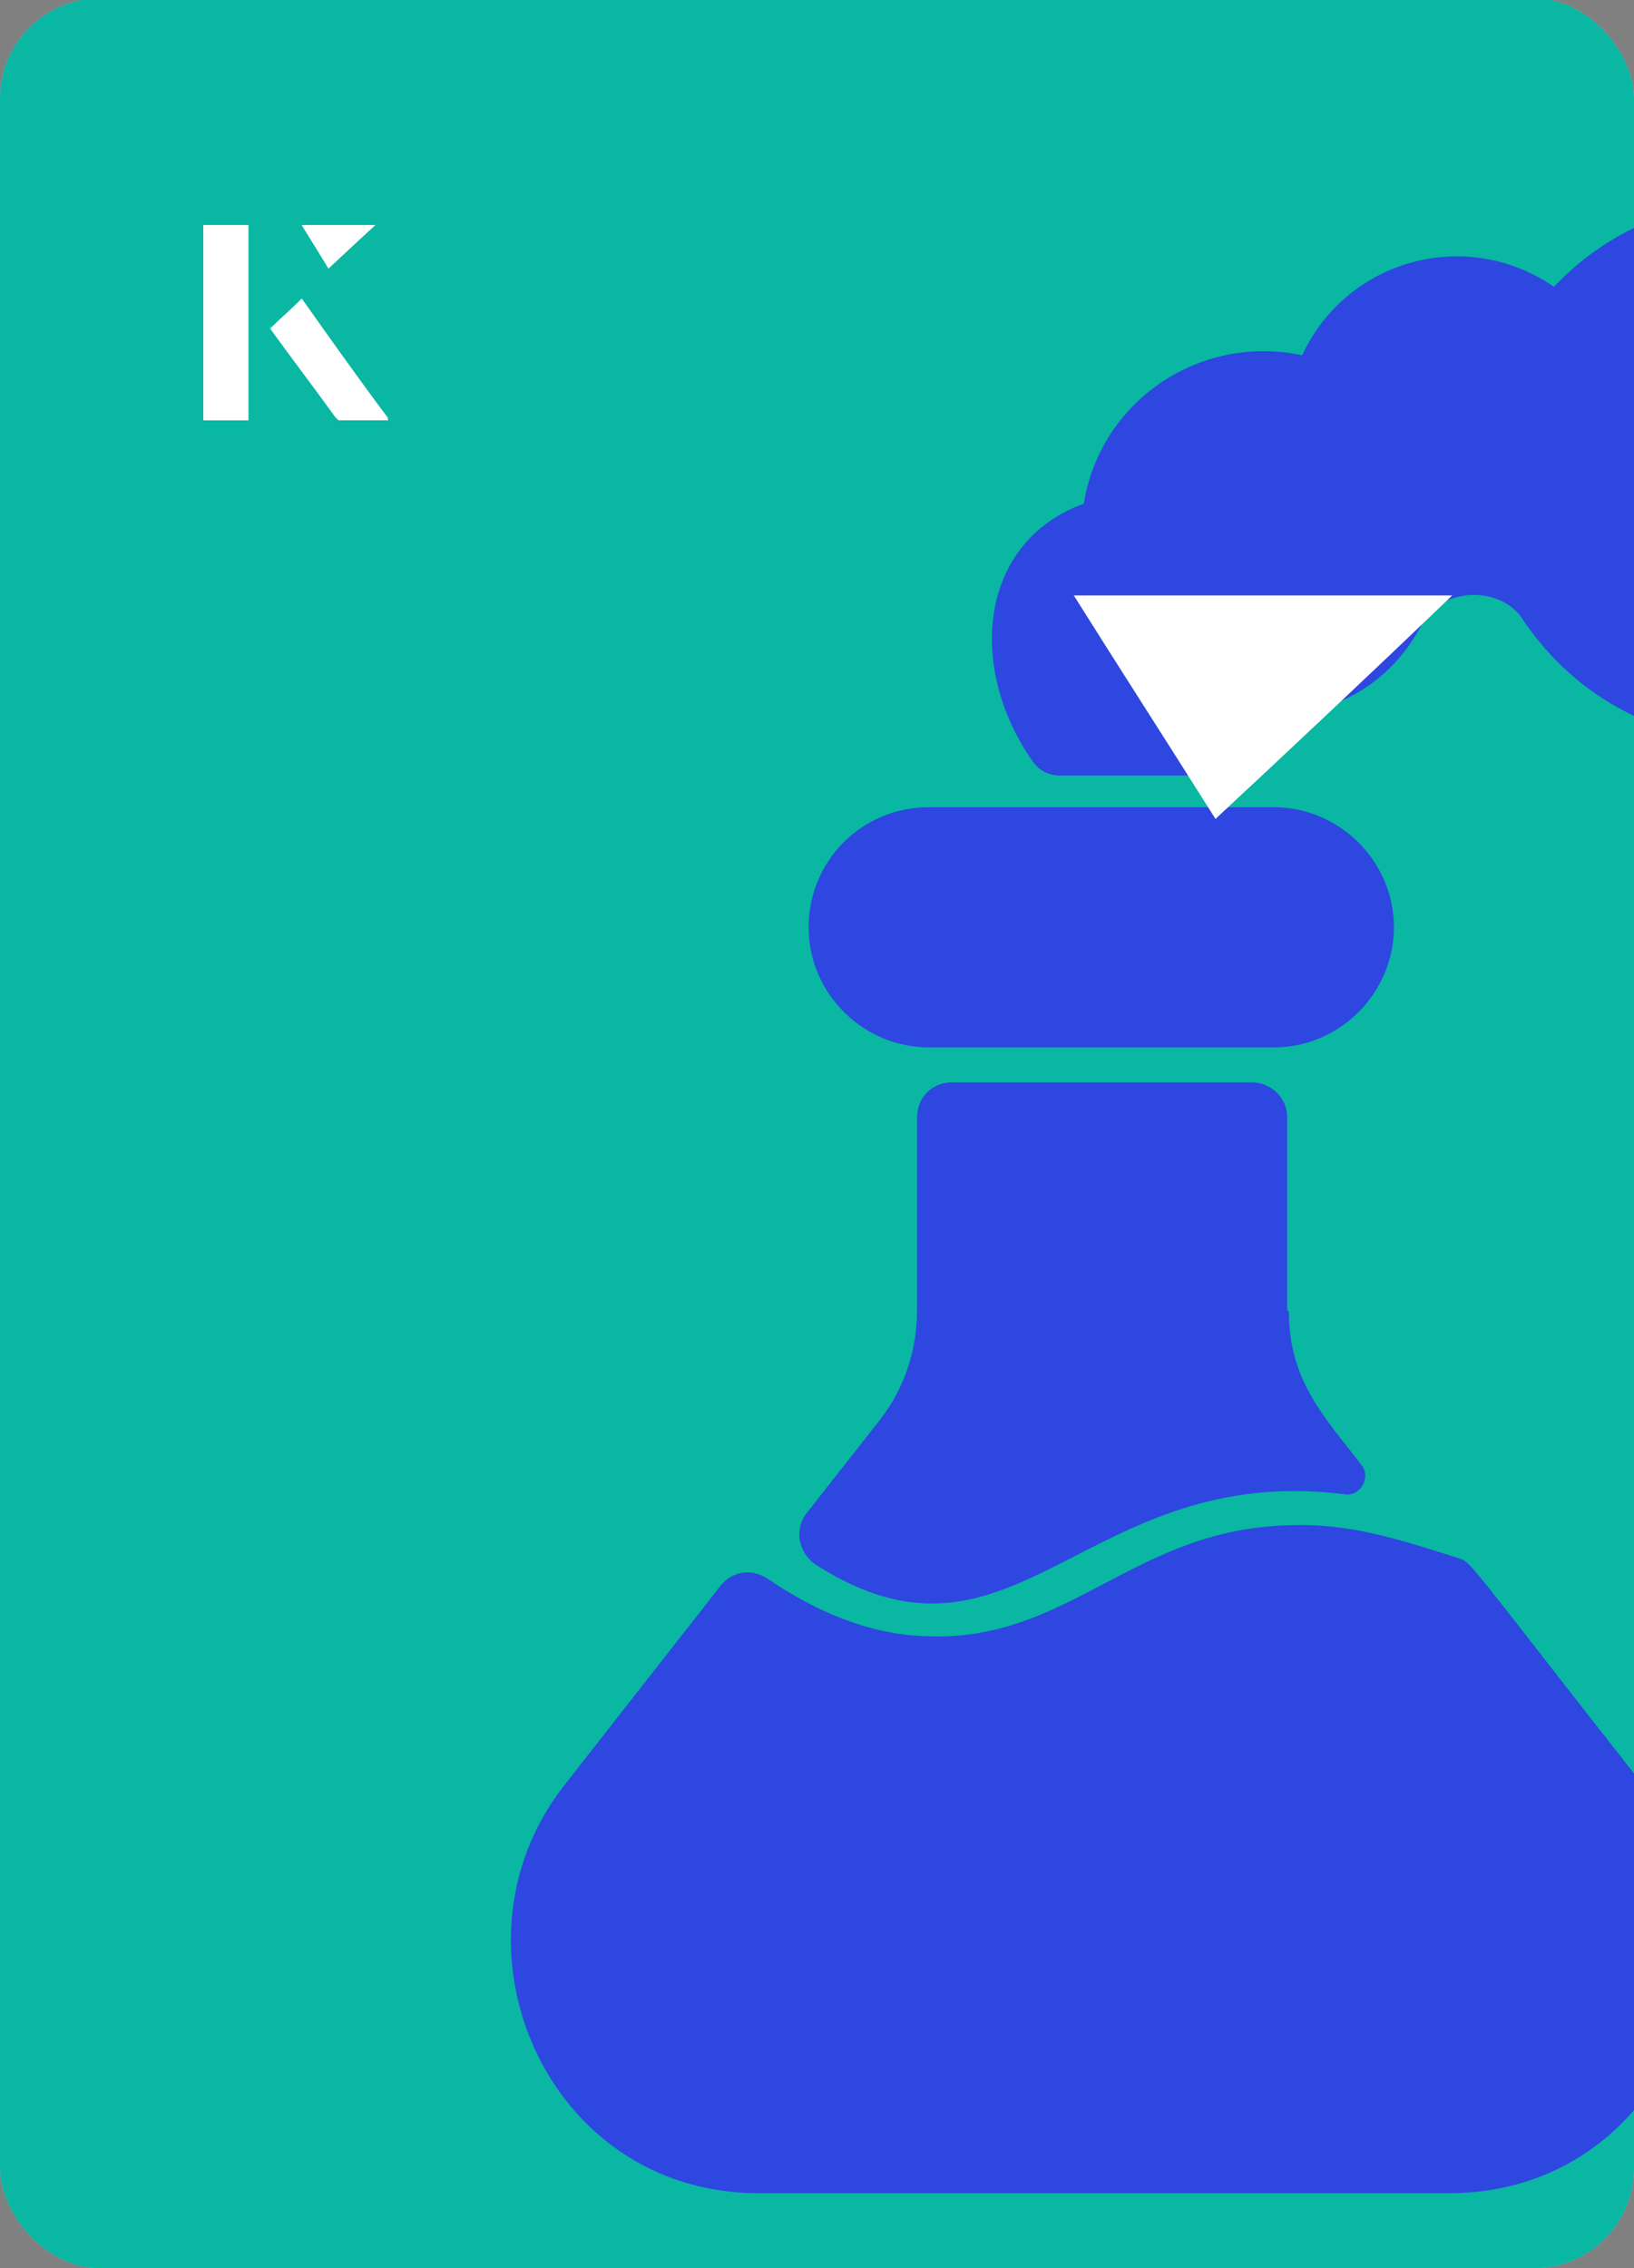
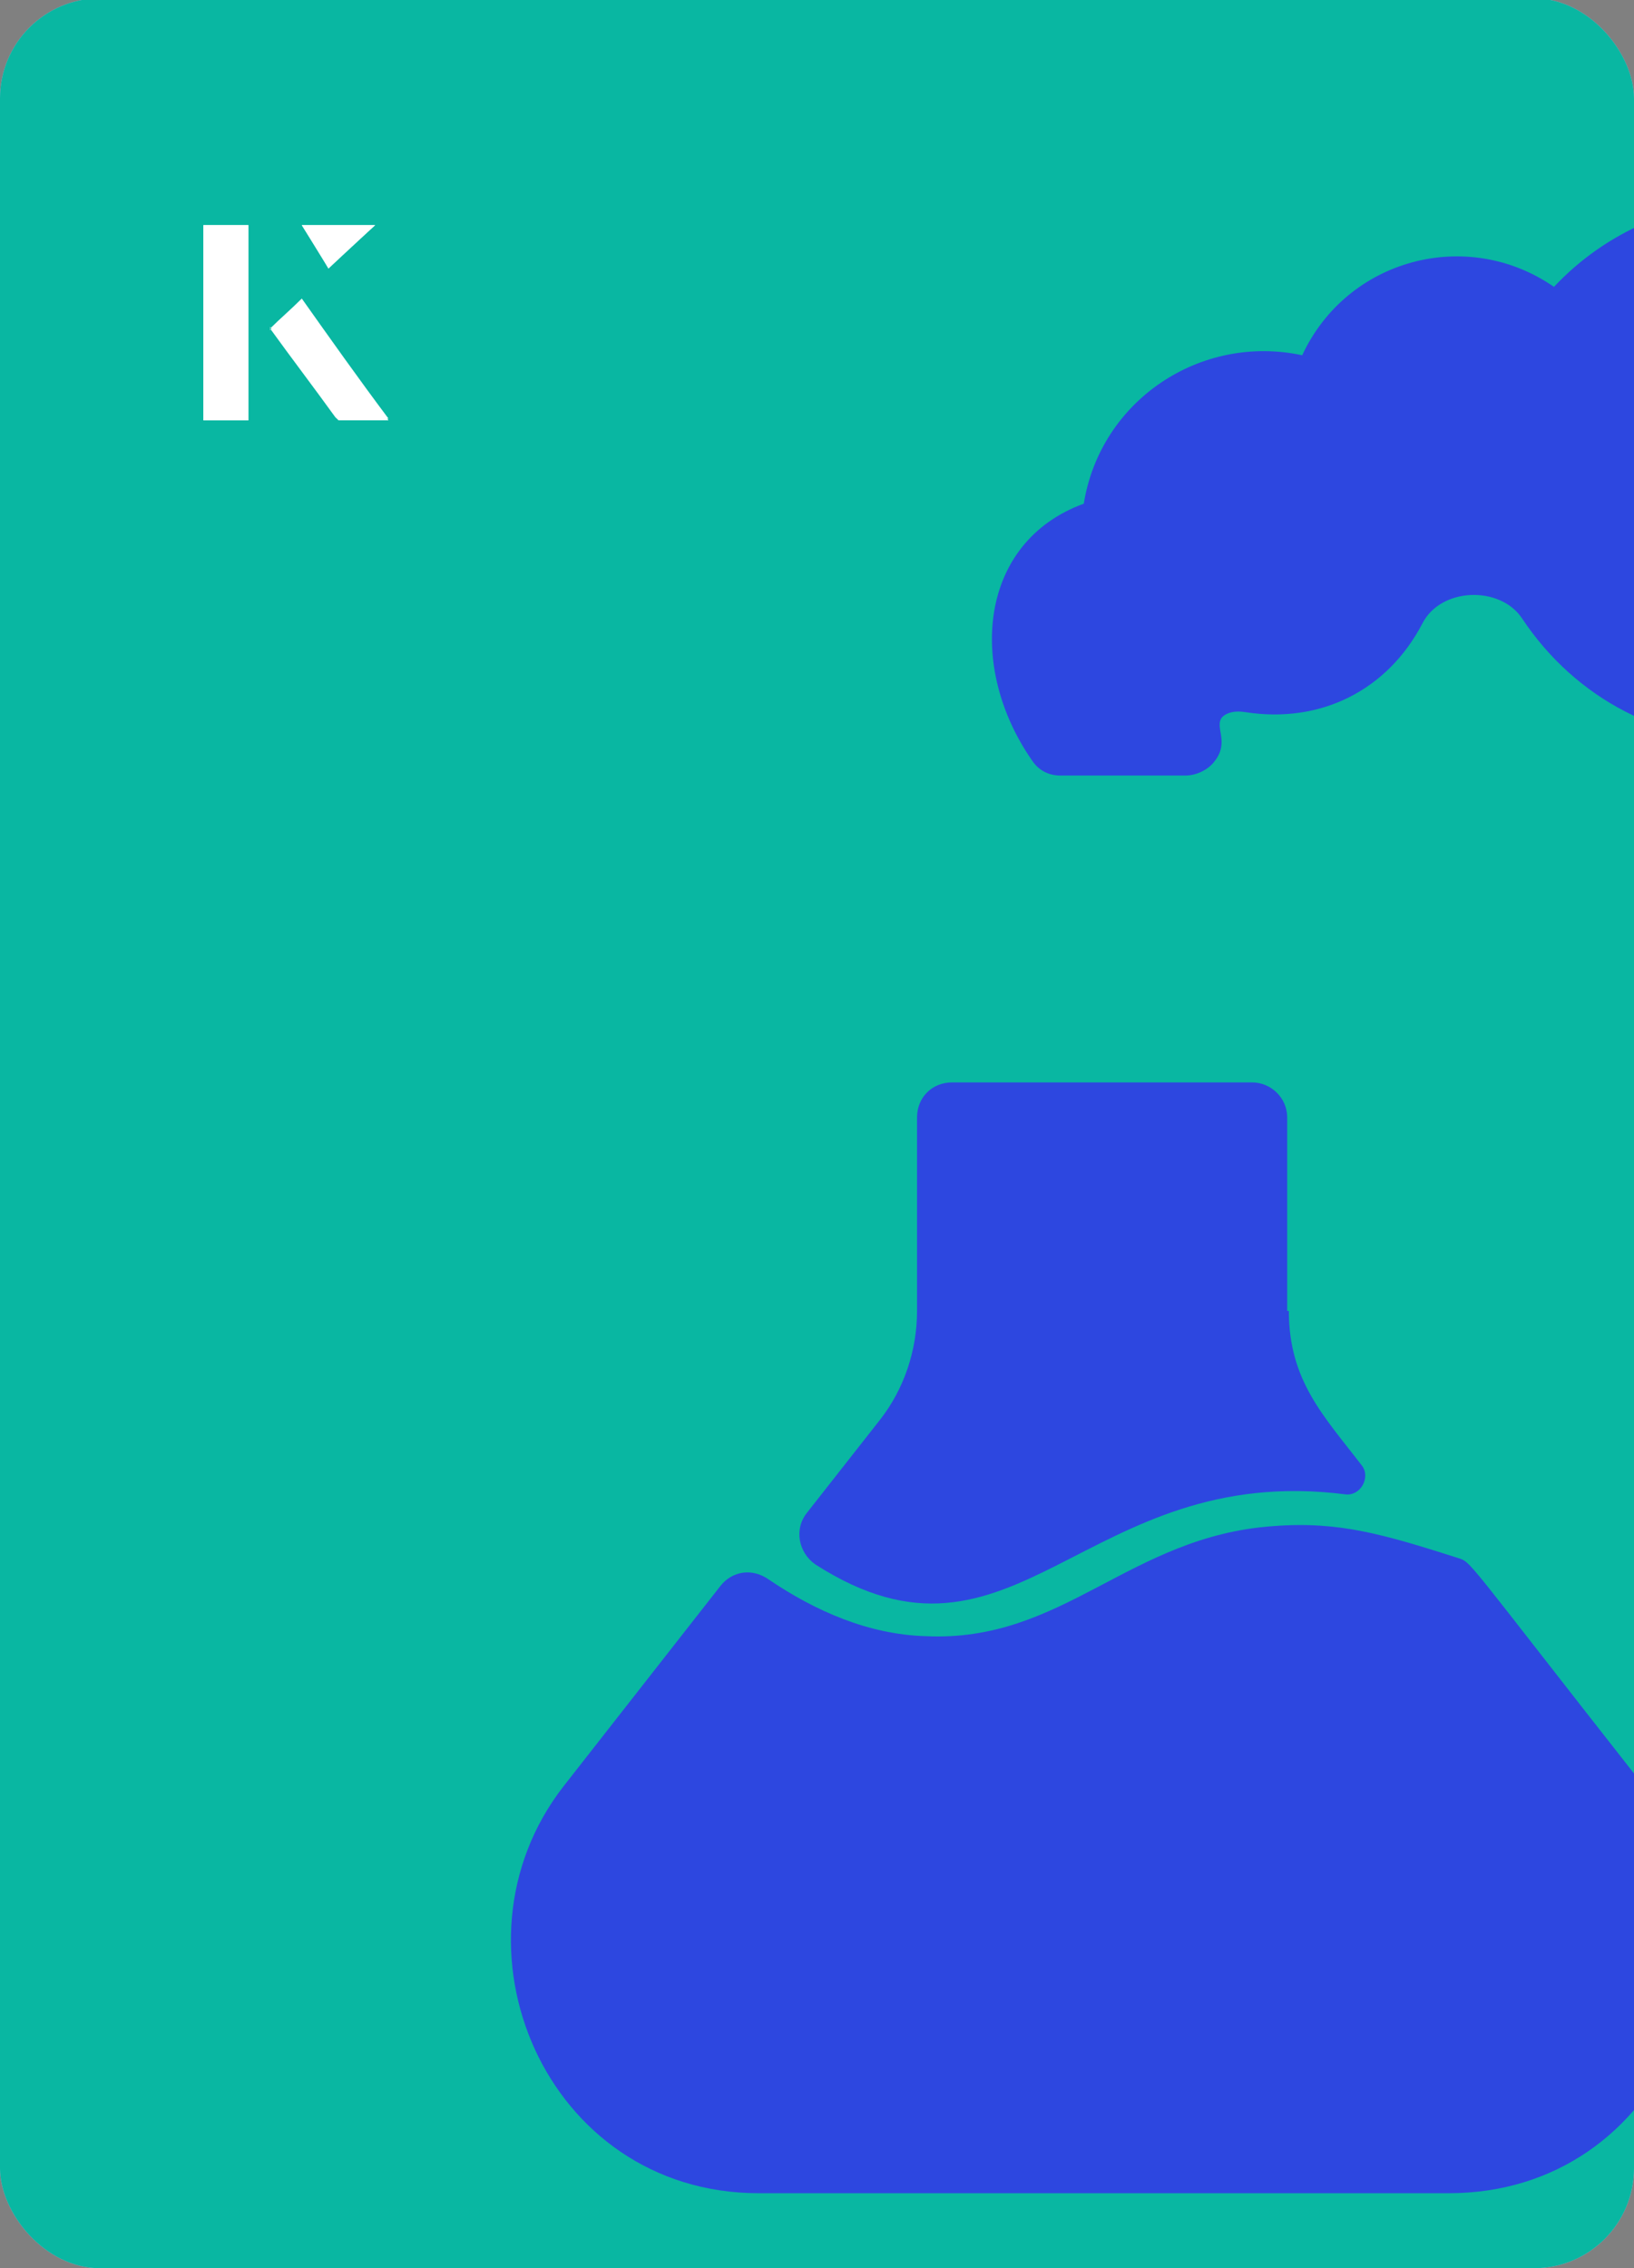
<svg xmlns="http://www.w3.org/2000/svg" id="Layer_1" viewBox="0 0 98 136">
  <rect x="0" y="0" width="98" height="136" fill="#808080" stroke="none" />
  <defs>
    <clipPath id="clippath">
      <rect x="0" y="0" width="98" height="136.1" rx="6" ry="6" transform="translate(98 136) rotate(-180)" style="fill:none;" />
    </clipPath>
    <clipPath id="clippath-1">
      <rect x="0" y="0" width="98" height="136.1" rx="6" ry="6" transform="translate(98 136) rotate(-180)" style="fill:none;" />
    </clipPath>
  </defs>
  <rect x="0" y="0" width="98" height="136.1" rx="6" ry="6" transform="translate(98 136) rotate(-180)" style="fill:#bfb0e2;" />
  <g style="clip-path:url(#clippath);">
    <g id="Path">
      <path d="M66.2,26.3c0-.9-.4-1.7-1-2.3-.2-.2-.4-.4-.7-.5v-3.8c0-.9-.7-1.7-1.7-1.7s-1.7.7-1.7,1.7v3.8c-1,.6-1.7,1.7-1.7,2.9v3.3h6.7v-3.3Z" style="fill:#5231ba; fill-rule:evenodd;" />
    </g>
    <g id="Path-2">
      <path d="M52.9,26.3c0-.9-.4-1.7-1-2.3-.2-.2-.4-.4-.7-.5v-3.8c0-.9-.7-1.7-1.7-1.7s-1.7.7-1.7,1.7v3.8c-1,.6-1.7,1.7-1.7,2.9v3.3h6.7v-3.3Z" style="fill:#5231ba; fill-rule:evenodd;" />
    </g>
    <g id="Path-3">
      <path d="M39.6,26.3c0-.9-.4-1.7-1-2.3-.2-.2-.4-.4-.7-.5v-3.8c0-.9-.7-1.7-1.7-1.7s-1.7.7-1.7,1.7v3.8c-1,.6-1.7,1.7-1.7,2.9v3.3h6.7v-3.3Z" style="fill:#5231ba; fill-rule:evenodd;" />
    </g>
    <g id="Path-4">
      <path d="M92.9,26.3c0-.9-.4-1.7-1-2.3-.2-.2-.4-.4-.7-.5v-3.8c0-.9-.7-1.7-1.7-1.7s-1.7.7-1.7,1.7v3.8c-1,.6-1.7,1.7-1.7,2.9v3.3h6.7v-3.3Z" style="fill:#5231ba; fill-rule:evenodd;" />
    </g>
    <g id="Path-5">
      <path d="M79.6,26.3c0-.9-.4-1.7-1-2.3-.2-.2-.4-.4-.7-.5v-3.8c0-.9-.7-1.7-1.7-1.7s-1.7.7-1.7,1.7v3.8c-1,.6-1.7,1.7-1.7,2.9v3.3h6.7v-3.3Z" style="fill:#5231ba; fill-rule:evenodd;" />
    </g>
    <g id="Path-6">
      <path d="M18.9,65.7c-.2.2-.4.4-.5.7h-3.8c-.9,0-1.7.7-1.7,1.7s.7,1.7,1.7,1.7h3.8c.6,1,1.7,1.7,2.9,1.7h3.3v-6.7h-3.3c-.9,0-1.7.4-2.3,1Z" style="fill:#5231ba; fill-rule:evenodd;" />
    </g>
    <g id="Path-7">
      <path d="M18.9,79c-.2.2-.4.4-.5.7h-3.8c-.9,0-1.7.7-1.7,1.7s.7,1.7,1.7,1.7h3.8c.6,1,1.7,1.7,2.9,1.7h3.3v-6.7h-3.3c-.9,0-1.7.4-2.3,1Z" style="fill:#5231ba; fill-rule:evenodd;" />
    </g>
    <g id="Path-8">
      <path d="M18.9,92.3c-.2.2-.4.4-.5.7h-3.8c-.9,0-1.7.7-1.7,1.7s.7,1.7,1.7,1.7h3.8c.6,1,1.7,1.7,2.9,1.7h3.3v-6.7h-3.3c-.9,0-1.7.4-2.3,1Z" style="fill:#5231ba; fill-rule:evenodd;" />
    </g>
    <g id="Path-9">
      <path d="M18.9,39c-.2.2-.4.4-.5.7h-3.8c-.9,0-1.7.7-1.7,1.7s.7,1.7,1.7,1.7h3.8c.6,1,1.7,1.7,2.9,1.7h3.3v-6.7h-3.3c-.9,0-1.7.4-2.3,1h0Z" style="fill:#5231ba; fill-rule:evenodd;" />
    </g>
    <g id="Path-10">
      <path d="M18.9,52.3c-.2.2-.4.4-.5.7h-3.8c-.9,0-1.7.7-1.7,1.7s.7,1.7,1.7,1.7h3.8c.6,1,1.7,1.7,2.9,1.7h3.3v-6.7h-3.3c-.9,0-1.7.4-2.3,1h0Z" style="fill:#5231ba; fill-rule:evenodd;" />
    </g>
    <g id="Path-11">
-       <path d="M59.6,109.7c0,.9.4,1.7,1,2.3.2.2.4.4.7.5v3.8c0,.9.7,1.7,1.7,1.7s1.7-.7,1.7-1.7v-3.8c1-.6,1.7-1.7,1.7-2.9v-3.3h-6.7v3.3Z" style="fill:#5231ba; fill-rule:evenodd;" />
-     </g>
+       </g>
    <g id="Path-12">
      <path d="M72.9,109.7c0,.9.4,1.7,1,2.3.2.2.4.4.7.5v3.8c0,.9.7,1.7,1.7,1.7s1.7-.7,1.7-1.7v-3.8c1-.6,1.7-1.7,1.7-2.9v-3.3h-6.7v3.3Z" style="fill:#5231ba; fill-rule:evenodd;" />
    </g>
    <g id="Path-13">
      <path d="M86.2,109.7c0,.9.4,1.7,1,2.3.2.2.4.4.7.5v3.8c0,.9.7,1.7,1.7,1.7s1.7-.7,1.7-1.7v-3.8c1-.6,1.7-1.7,1.7-2.9v-3.3h-6.7v3.3Z" style="fill:#5231ba; fill-rule:evenodd;" />
    </g>
    <g id="Path-14">
      <path d="M32.9,109.7c0,.9.4,1.7,1,2.3.2.2.4.4.7.5v3.8c0,.9.7,1.7,1.7,1.7s1.7-.7,1.7-1.7v-3.8c1-.6,1.7-1.7,1.7-2.9v-3.3h-6.7v3.3Z" style="fill:#5231ba; fill-rule:evenodd;" />
    </g>
    <g id="Path-15">
      <path d="M46.2,109.7c0,.9.4,1.7,1,2.3.2.2.4.4.7.5v3.8c0,.9.7,1.7,1.7,1.7s1.7-.7,1.7-1.7v-3.8c1-.6,1.7-1.7,1.7-2.9v-3.3h-6.7v3.3Z" style="fill:#5231ba; fill-rule:evenodd;" />
    </g>
    <g id="Path-16">
      <path d="M64.2,64.7c.8-.5,1.8-.3,2.3.5.5.8.3,1.8-.5,2.3-9.9,6.4-13.8,10-17.9,15.1,4.7,4.7,12.9,5,18.9.4,6.9-5.3,7.8-9.7,8.8-14.8.7-4.8,2.5-9.5,5.2-13.5-.6,0-1.4,0-2.2,0-6.9,0-19.4,1.1-28.4,8.1-3.2,2.4-5.2,5.9-5.8,9.9-.3,2.5.2,5.1,1.4,7.3,4.1-5,8.3-8.8,18.1-15.2Z" style="fill:#5231ba; fill-rule:evenodd;" />
    </g>
-     <path d="M36.2,41.3v53.3h53.3v-53.3h-53.3ZM84,56.3c-2.6,3.7-4.3,8.1-4.9,12.6-1.1,5.5-2.1,10.7-10,16.8-3.3,2.5-7.4,3.9-11.5,3.9-5,0-9.7-2.1-12.9-5.9-2.6-3.2-3.8-7.4-3.3-11.6.6-4.8,3.2-9.2,7-12.1h0c11.2-8.6,26.9-8.9,33.2-8.7,1.1,0,2.2.7,2.7,1.7.5,1,.4,2.2-.3,3.2Z" style="fill:#5231ba;" />
    <g id="Shape">
      <path d="M92.9,33h-60c-2.8,0-5,2.2-5,5v60c0,2.8,2.2,5,5,5h60c2.8,0,5-2.2,5-5v-60c0-2.8-2.2-5-5-5h0ZM92.9,94.7c0,1.8-1.5,3.3-3.3,3.3h-53.3c-1.8,0-3.3-1.5-3.3-3.3v-53.3c0-1.8,1.5-3.3,3.3-3.3h53.3c1.8,0,3.3,1.5,3.3,3.3v53.3Z" style="fill:#5231ba;" />
    </g>
  </g>
  <path d="M72.9,49.1c-2.9-4.6-5.8-9.1-8.5-13.4h22.7c-5,4.8-9.9,9.4-14.2,13.4Z" style="fill:#fff;" />
  <path d="M14.9,13.5h-2.7v11.7h2.7v-11.7ZM16.2,19.7c1.3,1.8,2.6,3.5,3.9,5.3,0,0,.2.2.2.2,1,0,1.9,0,3,0-1.8-2.5-3.5-4.8-5.2-7.2-.7.6-1.3,1.2-1.9,1.8ZM19.7,16.1c.8-.8,1.8-1.7,2.8-2.6h-4.4c.5.8,1.1,1.7,1.6,2.6Z" style="fill:#fff;" />
  <path d="M14.9,13.5v11.7h-2.7v-11.7h2.7Z" style="fill:#fff;" />
  <path d="M16.2,19.7c.6-.6,1.2-1.1,1.9-1.8,1.7,2.4,3.4,4.8,5.2,7.2-1.1,0-2,0-3,0,0,0-.2,0-.2-.2-1.3-1.8-2.6-3.5-3.9-5.3Z" style="fill:#fff;" />
  <polygon points="19.7 16.1 18.1 13.5 22.5 13.5 19.7 16.1" style="fill:#fff;" />
  <rect x="0" y="0" width="98" height="136.1" rx="6" ry="6" transform="translate(98 136) rotate(-180)" style="fill:#09b7a2;" />
  <g style="clip-path:url(#clippath-1);">
-     <path d="M83.6,55.6c0,3.9-3.2,7.2-7.2,7.2h-20.7c-3.9,0-7.2-3.2-7.2-7.2s3.2-7.2,7.2-7.2h20.7c3.9,0,7.2,3.2,7.2,7.2Z" style="fill:#2d47e0;" />
    <path d="M77.2,78.6v-11.6c0-1.2-1-2.1-2.1-2.1-4.3,0-13.7,0-18,0-1.2,0-2.1.9-2.1,2.1v11.6c0,2.4-.8,4.7-2.2,6.5l-4.4,5.6c-.8,1-.5,2.4.5,3.1,12,7.7,16.1-6.2,31.8-4.2.9.1,1.5-1,1-1.7-2.3-3-4.4-5.1-4.4-9.3h0Z" style="fill:#2d47e0;" />
    <path d="M86.8,131.5h-41.3c-12.8,0-19.1-14.9-11.7-24.4l9.4-12c.7-.9,1.9-1.1,2.9-.4,2.8,1.9,6,3.3,9.4,3.4,8.3.4,12.2-6,20.9-6.6,3.9-.3,6.6.5,11,1.9.9.3.2-.3,11.2,13.7,7.3,9.3,1.3,24.4-11.7,24.4h0Z" style="fill:#2d47e0;" />
    <path d="M116.7,17c-6.5-6.8-17.2-6.5-23.5.2-5.2-3.6-12.4-1.7-15.1,4.1-6.1-1.3-12.1,2.7-13.1,8.9-6.3,2.3-7,9.8-3.1,15.4.4.6,1,.9,1.7.9h7.5c.6,0,1.3-.3,1.7-.8,1-1.2,0-2.1.5-2.7.3-.3.8-.4,1.4-.3,4.5.7,8.5-1.3,10.6-5.3,1.1-2.2,4.7-2.3,6-.3,3.2,4.8,8.5,7.6,14.3,7.3,13.8-.6,20.6-17.3,10.9-27.4Z" style="fill:#2d47e0;" />
  </g>
-   <path d="M72.9,49.1c-2.9-4.6-5.8-9.1-8.5-13.4h22.7c-5,4.8-9.9,9.4-14.2,13.4Z" style="fill:#fff;" />
  <path d="M14.9,13.5h-2.7v11.7h2.7v-11.7ZM16.2,19.7c1.3,1.8,2.6,3.5,3.9,5.3,0,0,.2.2.2.2,1,0,1.9,0,3,0-1.8-2.5-3.5-4.8-5.2-7.2-.7.6-1.3,1.2-1.9,1.8ZM19.7,16.1c.8-.8,1.8-1.7,2.8-2.6h-4.4c.5.8,1.1,1.7,1.6,2.6Z" style="fill:#fff;" />
  <path d="M14.9,13.5v11.7h-2.7v-11.7h2.7Z" style="fill:#fff;" />
  <path d="M16.2,19.7c.6-.6,1.2-1.1,1.9-1.8,1.7,2.4,3.4,4.8,5.2,7.2-1.1,0-2,0-3,0,0,0-.2,0-.2-.2-1.3-1.8-2.6-3.5-3.9-5.3Z" style="fill:#fff;" />
  <polygon points="19.7 16.1 18.1 13.5 22.5 13.5 19.7 16.1" style="fill:#fff;" />
</svg>